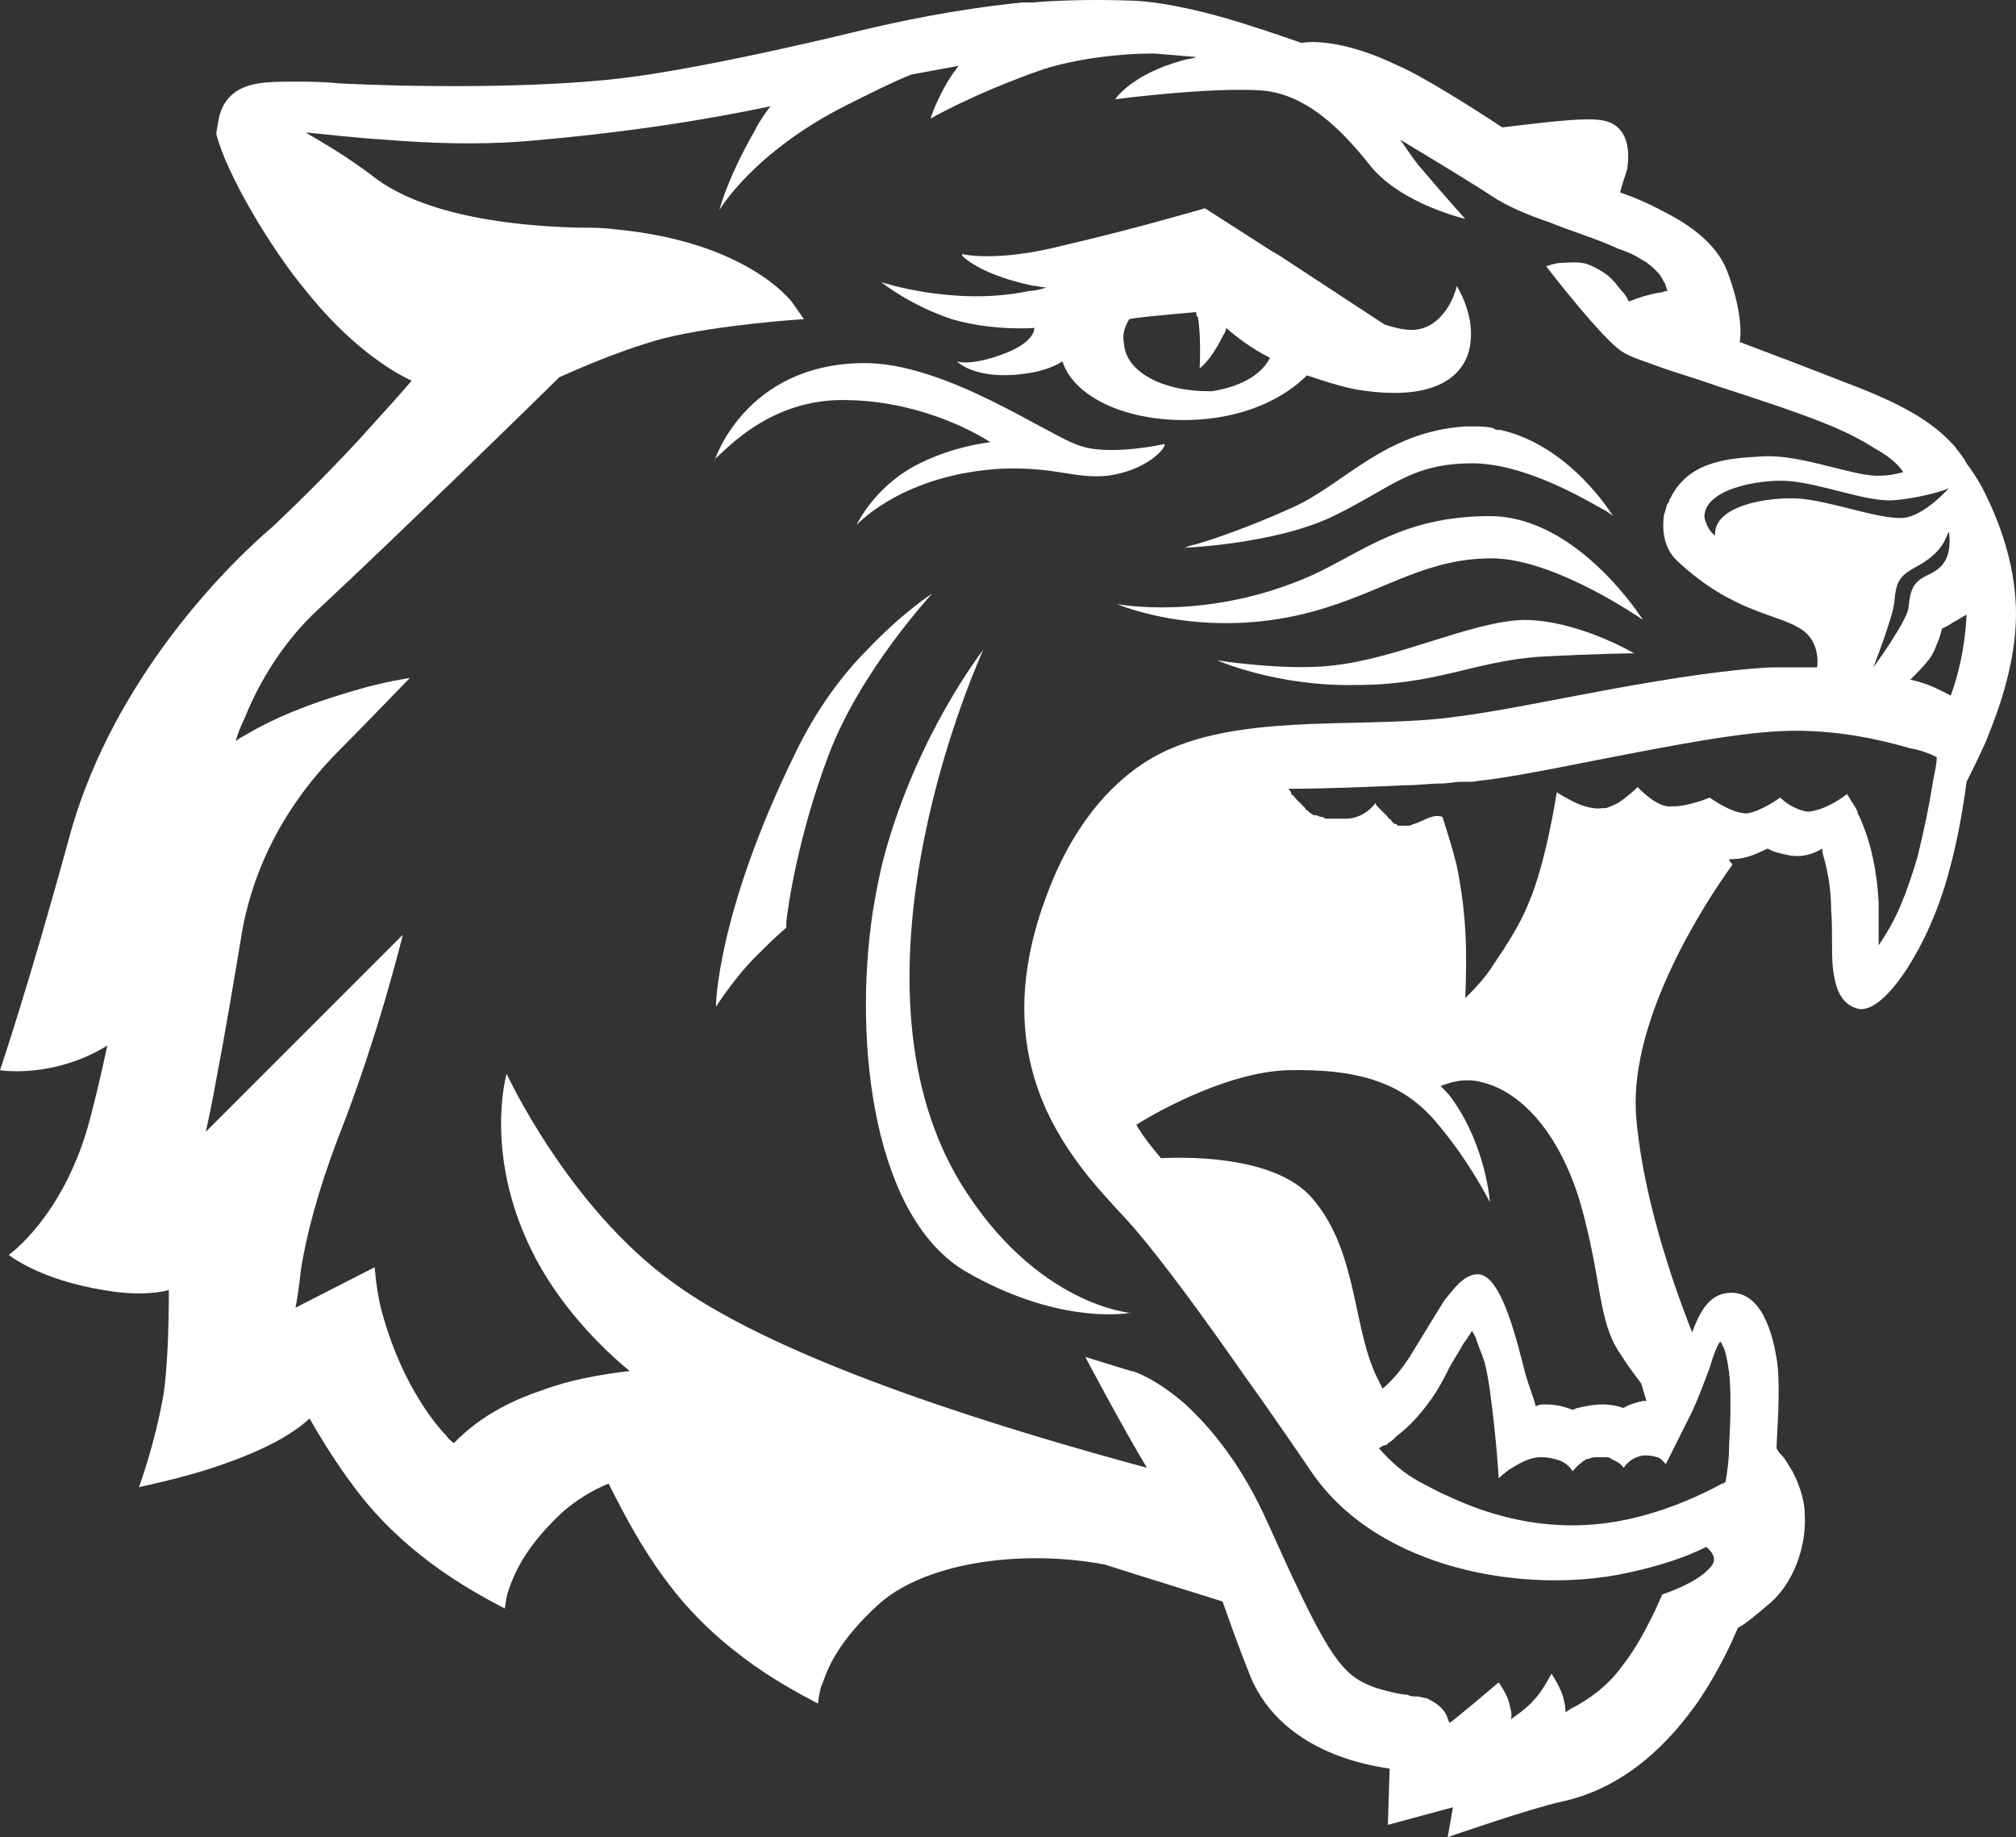
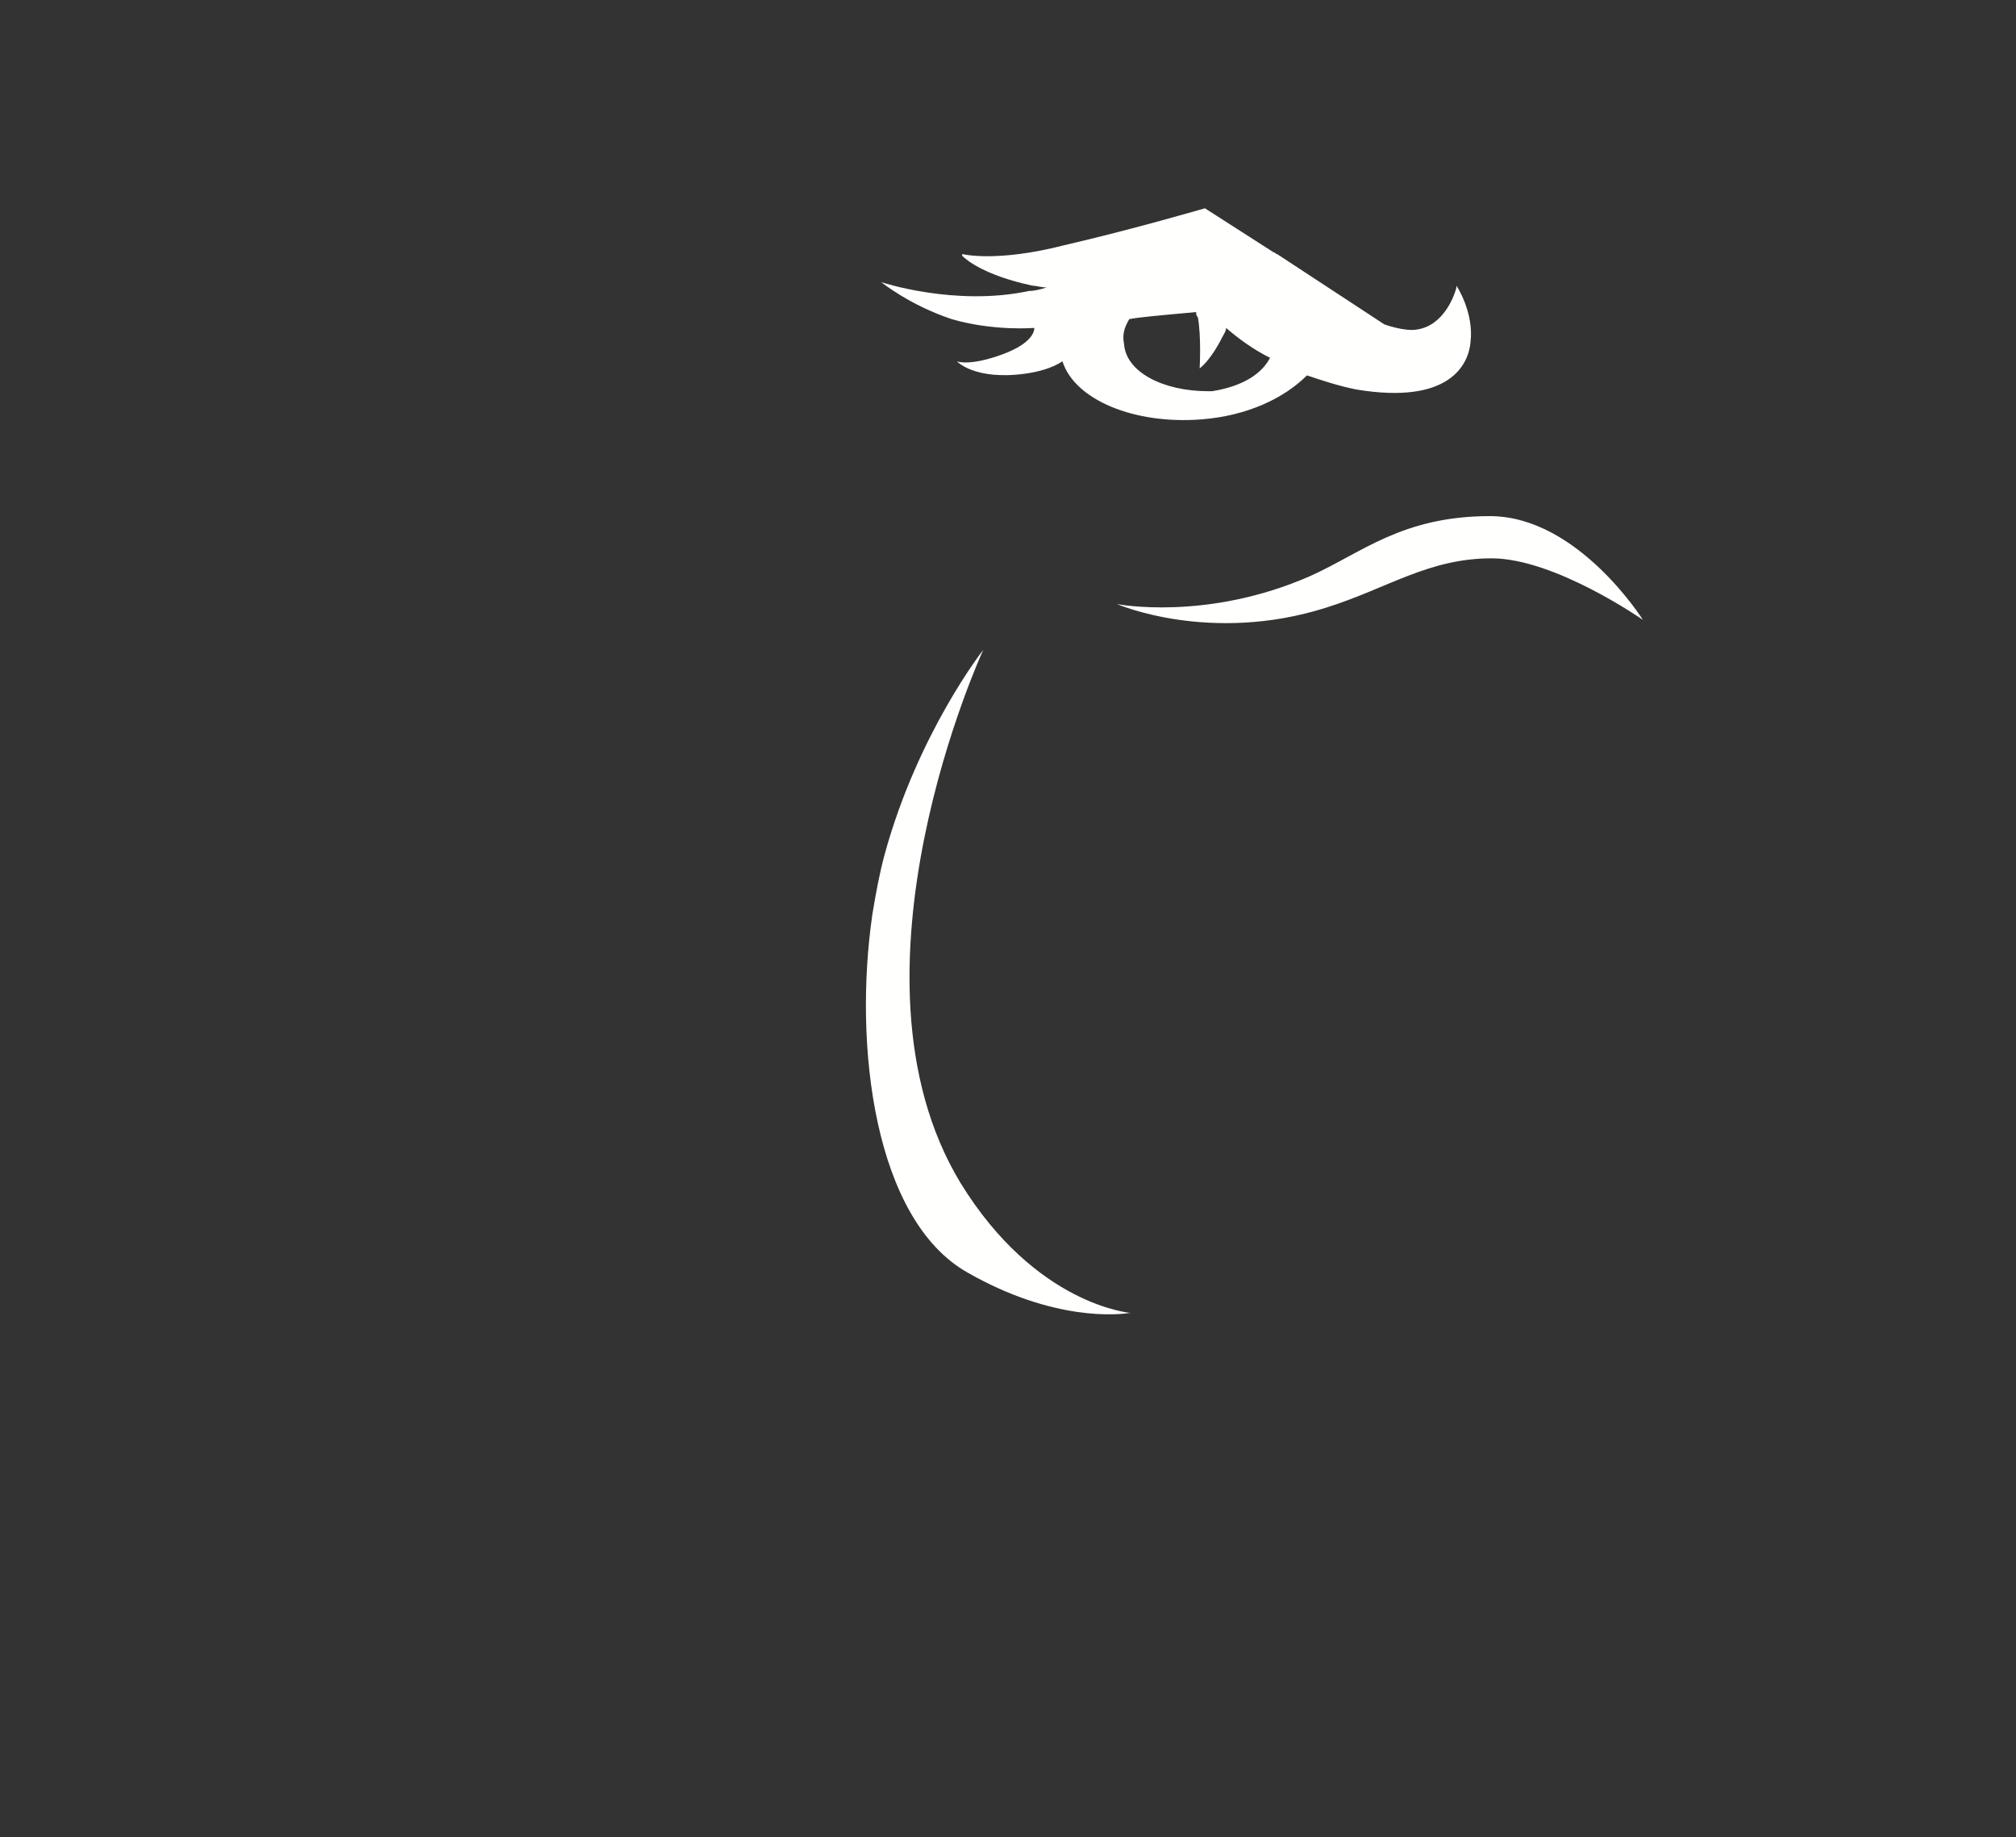
<svg xmlns="http://www.w3.org/2000/svg" xmlns:ns1="http://sodipodi.sourceforge.net/DTD/sodipodi-0.dtd" xmlns:ns2="http://www.inkscape.org/namespaces/inkscape" version="1.1" id="Layer_1" x="0px" y="0px" viewBox="0 0 114.609 104.441" xml:space="preserve" ns1:docname="tiger-icon.svg" width="114.609" height="104.441" ns2:version="1.3.2 (091e20e, 2023-11-25, custom)">
  <rect x="0" y="0" width="114.609" height="104.441" fill="#333333" stroke="none" />
  <defs id="defs8" />
  <ns1:namedview id="namedview8" pagecolor="#ffffff" bordercolor="#000000" borderopacity="0.25" ns2:showpageshadow="2" ns2:pageopacity="0.0" ns2:pagecheckerboard="0" ns2:deskcolor="#d1d1d1" ns2:zoom="3.7638889" ns2:cx="55.394834" ns2:cy="53.00369" ns2:window-width="1920" ns2:window-height="1009" ns2:window-x="1912" ns2:window-y="-8" ns2:window-maximized="1" ns2:current-layer="Layer_1" />
  <g id="g8" transform="translate(-52.6,-54.959)" style="fill:#fffffe;fill-opacity:1">
-     <path d="m 126.1,83.8 c -2.4,1.1 -5,2 -5.9,2.2 -0.2,0.1 -0.3,0.1 -0.3,0.1 0,0 5.2,-0.2 8.5,-1.8 3.3,-1.6 4.4,-3 7.9,-3 2.8,0 6,1.8 7.4,2.6 0.4,0.2 0.6,0.4 0.6,0.4 0,0 -2.4,-4 -6.4,-4.9 0,0 -0.1,0 -0.1,0 -0.1,0 -0.2,0 -0.3,-0.1 -0.4,-0.1 -0.8,-0.1 -1.3,-0.1 v 0 c 0,0 0,0 0,0 -0.1,0 -0.2,0 -0.3,0 -4.6,0.3 -6.9,3.3 -9.8,4.6 z" id="path1" style="fill:#fffffe;fill-opacity:1" />
    <path d="m 137.3,84.3 c -5,0 -7.3,2.1 -10.2,3.4 -5.9,2.6 -11,1.6 -11,1.6 0,0 5.3,2.3 11.9,0.2 3.5,-1.1 5.8,-2.8 9.4,-2.8 3.6,0 8.6,3.5 8.6,3.5 0,0 -3.7,-5.9 -8.7,-5.9 z" id="path2" style="fill:#fffffe;fill-opacity:1" />
-     <path d="m 128.3,92.8 c -2.7,0.3 -6.5,-0.3 -6.5,-0.3 0,0 3.4,1.5 7.9,1.4 4.5,0 6.6,-1.3 10.3,-1.6 3.7,-0.2 5.5,-0.2 5.5,-0.2 0,0 -3.2,-1.9 -6.3,-1.9 -3,0.1 -7.1,2.2 -10.9,2.6 z" id="path3" style="fill:#fffffe;fill-opacity:1" />
    <path d="m 107.2,122.2 c -7.2,-11.9 1.3,-30.3 1.3,-30.3 0,0 -3.7,4.7 -5.6,11.6 -0.3,1.1 -0.5,2.2 -0.7,3.4 -1.1,7.5 0.1,17.4 5.4,20.4 4.9,2.8 8.6,2.4 9.2,2.3 0,0 0.1,0 0.1,0 0,0 -5.4,-0.4 -9.7,-7.4 z" id="path4" style="fill:#fffffe;fill-opacity:1" />
-     <path d="m 101.9,91.9 c -1.4,1.4 -2.9,3.4 -4.1,5.9 -4.5,9.2 -4.5,14.4 -4.5,14.4 0,0 1,-1.6 2.3,-2.9 1.3,-1.3 1.7,-1.6 1.7,-1.6 0,0 0,-0.1 0,-0.3 0.1,-1 0.7,-5 2.4,-9.5 1.8,-4.8 5.9,-9.2 5.9,-9.2 0,0 -1.6,1 -3.7,3.2 z" id="path5" style="fill:#fffffe;fill-opacity:1" />
-     <path d="m 100.5,77.7 c 4.9,0 8.4,2.4 8.4,2.4 0,0 -2.2,0.2 -4.4,1.4 -2.3,1.3 -3.2,3.3 -3.2,3.3 0,0 2.6,-2.9 8.3,-3.2 3.1,-0.1 4.1,0.6 6,0.4 2.1,-0.3 3.1,-1.4 3.2,-1.7 0,0 0,-0.1 0,-0.1 0,0 -3.1,0.7 -4.8,0.1 -1.7,-0.5 -7.7,-4.8 -12.4,-4.7 -6.7,0.1 -8.4,5.6 -8.4,5.6 0,0 0,-0.1 0.1,-0.2 0.7,-0.6 3.1,-3.3 7.2,-3.3 z" id="path6" style="fill:#fffffe;fill-opacity:1" />
-     <path d="m 151,103.8 c 1,0 1.6,-0.4 2.1,-0.6 0.3,0.2 0.8,0.3 1.3,0.4 0.7,0.1 1.3,-0.1 1.8,-0.4 v 0.2 c 0.2,0.7 0.5,1.8 0.5,3.3 0.1,1.2 0,2.4 0.1,3.3 0.1,0.8 0.3,2 1.4,2.3 1.5,0.4 4.1,-3.6 5.2,-7.8 0.5,-1.8 0.8,-3.6 1,-5.1 0.5,-1 1,-2 1.3,-2.8 0.8,-2 1.6,-4.6 1.5,-7.2 -0.1,-2.6 -1,-4.9 -1.8,-6.5 -0.3,-0.6 -0.7,-1.2 -1,-1.6 -0.2,-0.4 -0.5,-0.7 -0.7,-1 -0.1,-0.1 -0.1,-0.1 -0.1,-0.1 v 0 c -1.2,-1.3 -2.9,-2.3 -6.1,-3.5 -2.3,-0.9 -4.4,-1.7 -6,-2.3 0.1,-0.5 0.1,-1.9 -0.7,-4 -0.6,-1.6 -2.2,-2.7 -3.6,-3.4 -0.9,-0.5 -1.9,-0.9 -2.5,-1.1 0.1,-0.4 0.3,-1 0.4,-1.3 0.1,-0.6 0.3,-2.5 -1.4,-2.8 -1.1,-0.2 -3.9,0.2 -5.7,0.4 -1.8,-1.2 -4.7,-3 -5.9,-3.5 -3.1,-1.5 -5,-1.4 -5.5,-1.3 -0.3,-0.1 -1.7,-0.6 -3.3,-1.1 -1.9,-0.6 -4.3,-1.2 -6.2,-1.3 -2.6,-0.1 -4.7,0 -5.8,0.1 h -0.2 -0.3 -0.1 c -3.9,0.4 -7.1,1.1 -9.2,1.6 v 0 c 0,0 -8.5,2.1 -13.5,2.7 -5,0.6 -12.2,0.5 -16.1,0.3 -1,-0.1 -1.8,-0.1 -2.6,-0.1 -0.7,0 -1.4,0 -2,0.1 -1.3,0.2 -2.1,0.9 -2.3,2.2 l -0.1,0.6 v 0 c 0,0 0,0 0,0.1 0.6,2.3 3.1,6.5 5.1,8.9 2.4,3 4.7,4.5 6,5.1 -0.5,0.6 -1.4,1.6 -2.4,2.7 -1.7,1.9 -3.9,4.1 -5.5,5.6 -3.5,3 -9.4,9.5 -11.6,17.8 -2.3,8.4 -3.9,13.1 -3.9,13.1 0,0 3,0.5 6.1,-1.4 -0.4,1.9 -0.8,3.5 -1.1,4.6 -1.5,5.2 -4.5,7.3 -4.5,7.3 0,0 1.7,1.4 5.4,2 1.7,0.3 2.9,0.2 3.7,0 0,2.3 -0.1,4.6 -0.3,5.9 -0.5,2.9 -1.4,5.3 -1.4,5.3 0,0 2.4,-0.5 4.2,-1.1 1.8,-0.6 4.1,-1.5 5.5,-2.8 0.8,1.4 1.8,3 3,4.5 1.6,2 3.5,3.5 5,4.5 1.5,1 3.1,1.8 3.1,1.8 0,0 0.1,-0.8 0.2,-1 0.1,-0.3 0.2,-0.6 0.4,-1 0.4,-0.9 1.2,-2.1 2.7,-3.5 0.7,-0.6 1.6,-1.2 2.6,-1.6 0.9,1.8 2.1,4.1 3.8,6.2 1.6,2 3.5,3.5 5,4.5 1.5,1 3.1,1.8 3.1,1.8 0,0 0.1,-0.8 0.2,-1 0.1,-0.2 0.2,-0.6 0.4,-1 0.4,-0.9 1.2,-2.1 2.7,-3.5 2.6,-2.5 8.2,-3.3 13,-2.4 2.5,0.8 4.8,1.5 6.7,2.1 0.4,1.1 0.8,2.3 1.6,4.3 1.9,4.5 7.3,5.1 7.9,5.2 l -0.1,3.2 3.7,-1 -0.3,1.7 c 0,0 4.6,-1.6 6.4,-2 3.8,-0.8 6.3,-3.5 7.9,-5.8 1.2,-1.8 1.9,-3.4 2.2,-4.1 0.4,-0.2 1,-0.7 1.7,-1.3 1.5,-1.2 2.2,-3.4 2.1,-5.1 0,-1 -0.4,-1.9 -0.7,-2.5 -0.2,-0.3 -0.4,-0.7 -0.6,-0.9 -0.1,-0.1 -0.2,-0.2 -0.3,-0.4 0,-0.1 0,-0.1 0,-0.2 0.1,-1.7 0.2,-3.8 0,-4.9 -0.3,-1.9 -1.1,-4.1 -3,-3.7 -0.9,0.2 -1.4,1.1 -1.8,2.2 -1.2,-3 -2.9,-8.1 -3.2,-12.5 -0.3,-5.4 3.9,-11.9 5.5,-14.1 -0.3,-0.3 -0.2,-0.3 -0.1,-0.3 z m 9.8,1.8 c 0,0 0,0.1 0,0 z m 2.9,-15.3 c 0.2,-0.1 0.5,-0.3 0.7,-0.4 -0.1,2 -0.5,3.5 -0.9,4.6 -0.6,-0.3 -1.3,-0.7 -2.3,-0.9 0.4,-0.4 0.8,-0.8 1.1,-1.2 0.2,-0.3 0.3,-0.5 0.4,-0.8 0.1,-0.2 0.2,-0.5 0.3,-0.9 0.2,-0.1 0.4,-0.2 0.7,-0.4 z m -2.6,-0.8 c -0.1,0.8 -2,3.4 -2,3.4 0,0 1.2,-3.1 1.2,-3.8 0.1,-1.1 0.3,-1.4 1.2,-1.9 1.7,-0.9 1.7,-1.8 1.9,-2 0.2,1.6 -0.5,2.1 -1.1,2.4 -0.9,0.4 -1.1,0.8 -1.2,1.9 z m 2.3,-6.8 c 0,0 -1.4,1.6 -2.6,1.7 -1.4,0.1 -4.2,-1 -6,-1.1 -1.7,-0.1 -4.8,0.4 -4.7,2.1 -0.3,-0.2 -0.5,-0.6 -0.6,-1 -0.1,-1.6 3,-2.2 4.7,-2.1 1.8,0.1 4.5,1.2 6,1.1 1.5,-0.1 3.1,-0.6 3.2,-0.7 z m -13.6,61.4 c -0.8,0.9 -2.7,1.5 -2.7,1.5 0,0 0,0 -0.4,0.9 -0.1,0.2 -0.2,0.4 -0.3,0.6 -0.4,0.8 -0.9,1.7 -1.6,2.6 -0.8,1.1 -1.9,1.9 -2.9,2.4 l -0.3,0.2 c 0,0 0,-0.4 -0.1,-0.7 -0.1,-0.6 -0.7,-1.5 -0.7,-1.5 0,0 -0.5,1 -1,1.5 -0.4,0.5 -1.2,1 -1.3,1.1 0,-0.1 0.1,-0.2 -0.1,-0.9 -0.1,-0.5 -0.6,-1.2 -0.6,-1.2 0,0 -2.7,2.3 -2.8,2.3 -0.1,-0.2 -0.1,-0.3 -0.2,-0.5 -0.3,-0.5 -0.7,-0.7 -1.1,-0.9 -0.2,0 -0.3,-0.1 -0.6,-0.1 -0.2,0 -0.3,0 -0.5,-0.1 -0.3,0 -0.7,-0.1 -1.1,-0.2 -0.4,-0.1 -0.8,-0.2 -1.2,-0.4 -1.6,-0.7 -2.5,-2.2 -5.6,-9.1 -1.5,-3.4 -3.3,-5.5 -4.7,-6.8 -1.6,-1.4 -2.9,-1.9 -3.1,-1.9 l -2.6,-0.8 c 0,0 2,3.8 3.5,6.3 -7.4,-2 -20.6,-5.9 -26.9,-10.5 -6,-4.3 -9.5,-11.9 -9.5,-11.9 0,0 -1.3,4.5 1.4,10 1.5,3.1 4,5.6 5.6,6.9 -1.7,0.2 -3.4,0.5 -5,1.1 -3,1 -4.4,2.4 -5,3 -0.1,-0.1 -0.3,-0.2 -0.4,-0.4 -0.5,-0.5 -1.3,-1.5 -2.1,-3 -0.8,-1.5 -1.3,-3 -1.6,-4.1 C 74,128.4 73.9,127 73.9,127 l -4.5,2.3 c 0.1,-0.5 0.2,-1.2 0.3,-2.1 0.3,-2 1,-4.6 2.1,-7.5 2.3,-5.8 3.7,-11.6 3.7,-11.6 l -11.2,11.2 c 0.2,-0.9 0.4,-1.9 0.6,-3 0.5,-2.6 1,-5.6 1.5,-8.6 0.9,-4.6 3.3,-7.9 5.5,-10.1 1.1,-1.1 4,-4.1 4,-4.1 0,0 -1.4,0.2 -3.1,0.7 -1.7,0.5 -3.9,1.2 -6,2.4 -0.3,0.2 -0.6,0.3 -0.8,0.5 0.1,-0.4 0.3,-0.9 0.5,-1.3 0.8,-2 2.2,-4.4 4.3,-6.3 4.2,-3.9 12.7,-12.2 13.6,-13.1 0.5,-0.2 3,-1.4 5.9,-2.2 3.2,-0.8 8,-1.1 8,-1.1 l -0.7,-1 C 97.5,72 95,68.7 87.6,68 c 0,0 0,0 0,0 -0.7,-0.1 -1.4,-0.1 -2.2,-0.1 -6.8,-0.2 -10.1,-1.7 -11.7,-3 -0.4,-0.3 -1.5,-1.1 -2.7,-1.8 -0.3,-0.2 -0.7,-0.4 -1,-0.6 0,0 0.1,0 0.1,0 1.1,0.1 2.7,0.3 4.4,0.4 2.4,0.2 5.2,0.3 7.8,0.1 6.1,-0.5 10.8,-1.3 14.1,-2 -0.3,0.4 -0.6,0.8 -0.9,1.4 -1.6,2.8 -2,4.5 -2,4.5 0,0 1.9,-3.3 7.3,-6 1.4,-0.7 2.6,-1.3 3.6,-1.7 l 2.7,-0.5 c -0.1,0.1 -0.2,0.3 -0.3,0.4 -0.9,1.3 -1.3,2.6 -1.3,2.6 0,0 2.4,-1.4 6.4,-2.8 1.9,-0.6 4.3,-0.9 6.3,-0.9 l 2.4,0.2 c -0.2,0.1 -0.5,0.1 -0.8,0.2 -2.9,0.8 -3.8,2.2 -3.8,2.2 0,0 5.4,-0.7 8.3,-0.5 2.9,0.2 5.1,2.9 6.3,4.4 1.8,2.1 5.3,2.9 5.3,2.9 0,0 -1.1,-1.2 -2.7,-3.1 -0.4,-0.5 -0.7,-1 -1,-1.4 2,1.2 4.3,2.6 5.2,3.2 0.9,0.6 2.1,1.1 3.3,1.5 1.2,0.5 2.6,0.9 3.9,1.5 0.6,0.2 1,0.4 1.3,0.6 0.4,0.2 0.7,0.5 0.9,0.7 0.2,0.2 0.3,0.4 0.4,0.6 0.1,0.1 0.1,0.3 0.2,0.5 -0.2,0 -0.3,0.1 -0.5,0.1 -0.6,0.1 -1.2,0.3 -1.7,0.5 -0.1,-0.2 -0.2,-0.4 -0.4,-0.6 -0.2,-0.2 -0.3,-0.4 -0.5,-0.6 0,0 -0.1,-0.1 -0.1,-0.1 -0.3,-0.3 -0.8,-0.6 -1.3,-0.8 -0.5,-0.2 -1.1,-0.1 -1.5,-0.1 -0.4,0 -0.9,0.2 -0.9,0.2 0,0 3.3,4.3 4.4,4.9 0.5,0.3 1.2,0.5 2,0.8 0.8,0.3 1.9,0.6 3.3,1.1 5.6,1.8 7.3,2.5 8.9,3.5 0.7,0.4 1.3,0.8 1.7,1.4 -0.4,0.1 -0.8,0.2 -1.3,0.2 -1.4,0.1 -4.4,-1.2 -6.6,-1.1 -1.9,0.1 -4.2,0.2 -5.3,2.3 0,0.1 -0.1,0.1 -0.1,0.2 v 0 c 0,0 0,0.1 -0.1,0.2 0,0 0,0 0,0 -0.1,0.2 -0.1,0.4 -0.2,0.6 -0.1,0.7 -0.1,1.8 0.7,2.6 3.3,3.1 5.8,3 7.2,4 0.7,0.5 0.9,1.4 0.8,2.1 -0.8,0 -1.7,0 -2.6,0 -2.3,0.1 -5.6,0.6 -8.9,1.2 -3.3,0.6 -6.6,1.3 -9,1.6 -4.9,0.7 -11.5,-0.2 -16.2,1.8 -2.4,1 -5.2,3.4 -7,8.1 -2.1,5.4 -1.5,9.4 -0.1,12.5 0.7,1.5 1.6,2.8 2.5,3.9 0.9,1.1 1.8,2 2.5,2.8 1.7,2 3.9,5 6.2,8.3 1.3,1.8 2.6,3.7 3.9,5.6 3.8,5.5 12.1,6.9 17.8,5.7 1.9,-0.4 3.4,-0.9 4.6,-1.5 0.6,0.5 0.5,0.9 0.2,1.2 z m -2.5,-5.9 c 0,0 1,-2 1.4,-2.8 0.4,-0.8 0.8,-1.9 1.1,-2.7 0.2,-0.7 0.4,-1.2 0.6,-1.5 0,0.1 0.1,0.1 0.1,0.2 0.2,0.3 0.3,0.9 0.4,1.6 0.1,0.8 0.1,2.5 0,4.1 0,0.8 -0.1,1.5 -0.2,2.1 0,0 -0.1,0.1 -0.2,0.1 -1.1,0.6 -2.8,1.4 -4.8,1.9 -3.1,0.8 -6.8,0.7 -10.8,-1.2 -0.5,-0.2 -1,-0.5 -1.6,-0.8 -0.9,-0.5 -1.6,-1.1 -2.3,-1.9 0.1,-0.1 0.3,-0.2 0.4,-0.2 0,0 0,0 0,0 0,0 0.1,0 0.1,-0.1 0.2,-0.1 0.3,-0.2 0.5,-0.4 0.8,-0.6 1.6,-1.5 2.3,-2.6 0.3,-0.5 0.5,-0.9 0.7,-1.3 0.2,-0.4 0.5,-0.8 0.7,-1.2 0.1,-0.2 0.3,-0.4 0.4,-0.6 0.1,-0.1 0.1,-0.2 0.2,-0.3 0,0.1 0.1,0.2 0.2,0.4 0.1,0.4 0.3,0.8 0.5,1.4 v 0 c 0.1,0.4 0.2,0.9 0.3,1.6 0.4,3 0.5,5 0.5,5 v 0 0 c 0,0 0.2,-0.2 0.6,-0.5 0.5,-0.3 1.1,-0.7 1.8,-0.7 0.5,0 0.8,0.1 1.1,0.2 0.5,0.2 0.7,0.6 0.7,0.6 0,0 0.3,-0.4 0.8,-0.7 0,0 0,0 0,0 0,0 0,0 0.1,0 0.2,-0.1 0.3,-0.1 0.6,-0.1 v 0 0 0 c 0.1,0 0.2,0 0.4,0 0.1,0 0.2,0 0.3,0.1 0.2,0.1 0.5,0.2 0.7,0.5 0.3,-0.4 0.6,-0.6 1.1,-0.7 0.3,0 0.5,0 0.8,0.1 0.2,0 0.5,0.4 0.5,0.4 z m -1.4,-4.6 0.3,1 c -0.1,0 -0.1,0 -0.2,0 -0.4,0.1 -0.8,0.2 -1.1,0.4 -0.3,-0.1 -0.7,-0.2 -1.2,-0.2 -0.5,0 -1,0.1 -1.4,0.2 -0.1,0 -0.2,0.1 -0.3,0.1 -0.3,-0.1 -0.8,-0.3 -1.5,-0.3 -0.4,0 -0.3,0 -0.6,0.1 -0.1,-0.5 -0.5,-1.4 -0.7,-2.3 -0.7,-2.8 -1.5,-5.2 -2.6,-5.2 -0.8,0 -1.4,0.9 -1.9,1.5 -0.5,0.8 -1.1,1.8 -1.9,3.1 -0.5,0.8 -1.1,1.5 -1.6,1.9 -0.1,-0.2 -0.2,-0.4 -0.3,-0.6 -1.4,-2.8 -1.1,-7.1 -3.6,-10.1 -1.9,-2.4 -6.6,-2.5 -8.7,-2.4 -0.5,-0.6 -1,-1.2 -1.4,-1.9 1.6,-1 5.4,-3 8.6,-3.1 4.2,-0.1 6.6,0.8 8.4,2.9 1.9,2.2 3.1,4.6 3.1,4.6 0,0 -0.2,-3.1 -2.1,-5.8 -0.2,-0.3 -0.4,-0.5 -0.7,-0.8 0.5,-0.2 1.4,-0.5 2.4,-0.2 1.7,0.4 4.1,2.2 5.5,6.7 1.3,4.5 1,6.8 2.3,8.7 0.5,0.8 0.9,1.3 1.2,1.7 z m 1.8,-32.8 c -0.1,0 -0.1,0 -0.2,0 0,0 0,0 -0.1,0 -0.8,-0.1 -1.7,-1.1 -1.7,-1.1 0,0 -0.5,0.5 -1.1,0.9 -0.2,0.1 -0.4,0.2 -0.7,0.3 0,0 0,0 0,0 0,0 0,0 0,0 0,0 -0.1,0 -0.1,0 0,0 0,0 -0.1,0 -0.6,0.1 -1.4,-0.2 -1.9,-0.5 -0.4,-0.2 -0.7,-0.4 -0.7,-0.4 0,0 -0.6,4 -1.6,6.3 -0.4,1 -0.9,1.8 -1.4,2.6 v 0 c -0.2,0.3 -0.4,0.6 -0.6,0.9 -0.5,0.8 -1.1,1.4 -1.6,1.9 v 0 0 c 0.1,-2.5 0.1,-4.7 -0.5,-7.6 -0.2,-0.8 -0.5,-1.8 -0.8,-2.7 -0.5,-0.2 -1,0.2 -1.6,0.4 v 0 c -0.1,0 -0.2,0.1 -0.3,0.1 0,0 0,0 0,0 0,0 -0.1,0 -0.1,0 0,0 0,0 0,0 0,0 -0.1,0 -0.1,0 0,0 0,0 0,0 0,0 -0.1,0 -0.1,0 0,0 0,0 -0.1,0 0,0 -0.1,0 -0.1,0 0,0 0,0 -0.1,0 0,0 -0.1,0 -0.1,-0.1 0,0 0,0 -0.1,0 0,0 -0.1,0 -0.1,-0.1 0,0 -0.1,0 -0.1,-0.1 0,0 -0.1,-0.1 -0.1,-0.1 0,0 -0.1,0 -0.1,-0.1 0,0 -0.1,-0.1 -0.1,-0.1 0,0 -0.1,-0.1 -0.1,-0.1 0,0 -0.1,-0.1 -0.1,-0.1 0,0 -0.1,-0.1 -0.1,-0.1 0,0 -0.1,-0.1 -0.1,-0.1 -0.1,-0.1 -0.2,-0.2 -0.2,-0.3 0,0 -0.6,0.9 -1.7,0.9 -0.1,0 -0.2,0 -0.3,0 0,0 -0.1,0 -0.1,0 0,0 -0.1,0 -0.2,0 0,0 -0.1,0 -0.1,0 0,0 -0.1,0 -0.1,0 0,0 -0.1,0 -0.1,0 0,0 -0.1,0 -0.1,0 0,0 0,0 0,0 0,0 0,0 -0.1,0 -0.1,0 -0.2,-0.1 -0.2,-0.1 0,0 0,0 -0.1,0 -0.1,0 -0.2,-0.1 -0.3,-0.1 0,0 -0.1,0 -0.1,0 -0.1,0 -0.1,-0.1 -0.2,-0.1 0,0 0,0 -0.1,-0.1 -0.1,-0.1 -0.2,-0.1 -0.2,-0.2 0,0 0,0 -0.1,-0.1 -0.1,-0.1 -0.1,-0.1 -0.2,-0.2 0,0 0,0 -0.1,-0.1 -0.1,-0.1 -0.1,-0.1 -0.2,-0.2 0,0 0,0 0,0 0,-0.1 -0.1,-0.1 -0.2,-0.2 0,0 0,0 0,-0.1 -0.1,-0.1 -0.1,-0.2 -0.2,-0.2 2,0 4.5,-0.1 6.7,-0.2 0.7,0 1.4,-0.1 2,-0.1 0.4,0 0.8,-0.1 1.2,-0.1 0.2,0 0.4,0 0.5,0 0.3,0 0.6,-0.1 0.9,-0.1 2.3,-0.3 5.5,-1 8.7,-1.6 3.2,-0.6 6.4,-1.2 8.9,-1.2 2.5,0 4.8,0.5 6.5,1 0.6,0.1 1.1,0.3 1.5,0.5 0,0.4 -0.1,0.8 -0.2,1.3 -0.2,1.3 -0.5,2.8 -0.9,4.4 -0.3,1 -0.6,1.9 -0.9,2.6 0,0 0,0 0,0 -0.4,1 -0.9,1.8 -1.3,2.4 0,0 0,0 0,-0.1 0,-0.3 0,-0.6 0,-0.9 0,-0.5 0,-0.9 0,-1.4 -0.1,-2 -0.5,-3.4 -0.8,-4.2 -0.2,-0.5 -0.3,-0.8 -0.4,-0.9 0,0 0,0 0,-0.1 l -0.1,-0.2 -0.5,-0.8 c 0,0 -1.1,0.9 -2.2,1 v 0 0 0 c 0,0 0,0 0,0 -0.2,0 -0.5,-0.1 -0.7,-0.2 -0.5,-0.2 -0.9,-0.6 -0.9,-0.6 0,0 -1.1,0.8 -1.9,0.9 v 0 0 c -0.9,0 -2.1,-0.9 -2.1,-0.9 0,0 -1.2,0.5 -2.1,0.5 z" id="path7" style="fill:#fffffe;fill-opacity:1" />
    <path d="m 111.4,73.6 c 0,0 0.1,0.8 -1.8,1.5 -1.9,0.7 -2.6,0.4 -2.6,0.4 0,0 1,1.1 3.9,0.7 0.7,-0.1 1.5,-0.3 2.1,-0.7 0.7,2.2 4.1,3.6 7.9,3.3 2.6,-0.2 4.7,-1.2 6,-2.5 0.9,0.3 1.8,0.6 2.8,0.8 5.4,0.9 6.4,-1.5 6.5,-2.7 0.2,-1.7 -0.8,-3.2 -0.8,-3.2 0,0 0,0 0,0.1 -0.1,0.4 -0.7,2.2 -2.3,2.4 -0.7,0.1 -1.8,-0.3 -1.8,-0.3 l -6.1,-4 c -0.1,0 -0.1,-0.1 -0.2,-0.1 l -3.9,-2.5 c 0,0 -4.1,1.2 -8,2.1 -3.9,1 -5.8,0.5 -5.8,0.5 0,0 0,0 0,0.1 0.2,0.2 1.2,1.1 4,1.7 0.2,0 0.5,0.1 0.8,0.1 -0.3,0.1 -0.7,0.2 -1,0.2 -4.2,0.9 -8.4,-0.5 -8.4,-0.5 0,0 1.6,1.3 4,2.1 2.4,0.7 4.7,0.5 4.7,0.5 z m 5.4,-0.5 c 0.5,-0.1 1.6,-0.2 3.8,-0.4 0,0.1 0,0.2 0.1,0.3 0.2,1.1 0.1,2.9 0.1,2.9 0,0 0.6,-0.4 1.3,-1.8 0.1,-0.2 0.2,-0.3 0.2,-0.5 0.7,0.6 1.5,1.2 2.5,1.7 -0.4,0.8 -1.4,1.6 -3.3,1.9 -0.1,0 -0.1,0 -0.2,0 -2.6,0 -4.7,-1.1 -4.8,-2.7 -0.1,-0.5 0,-0.9 0.3,-1.4 z" id="path8" style="fill:#fffffe;fill-opacity:1" />
  </g>
</svg>